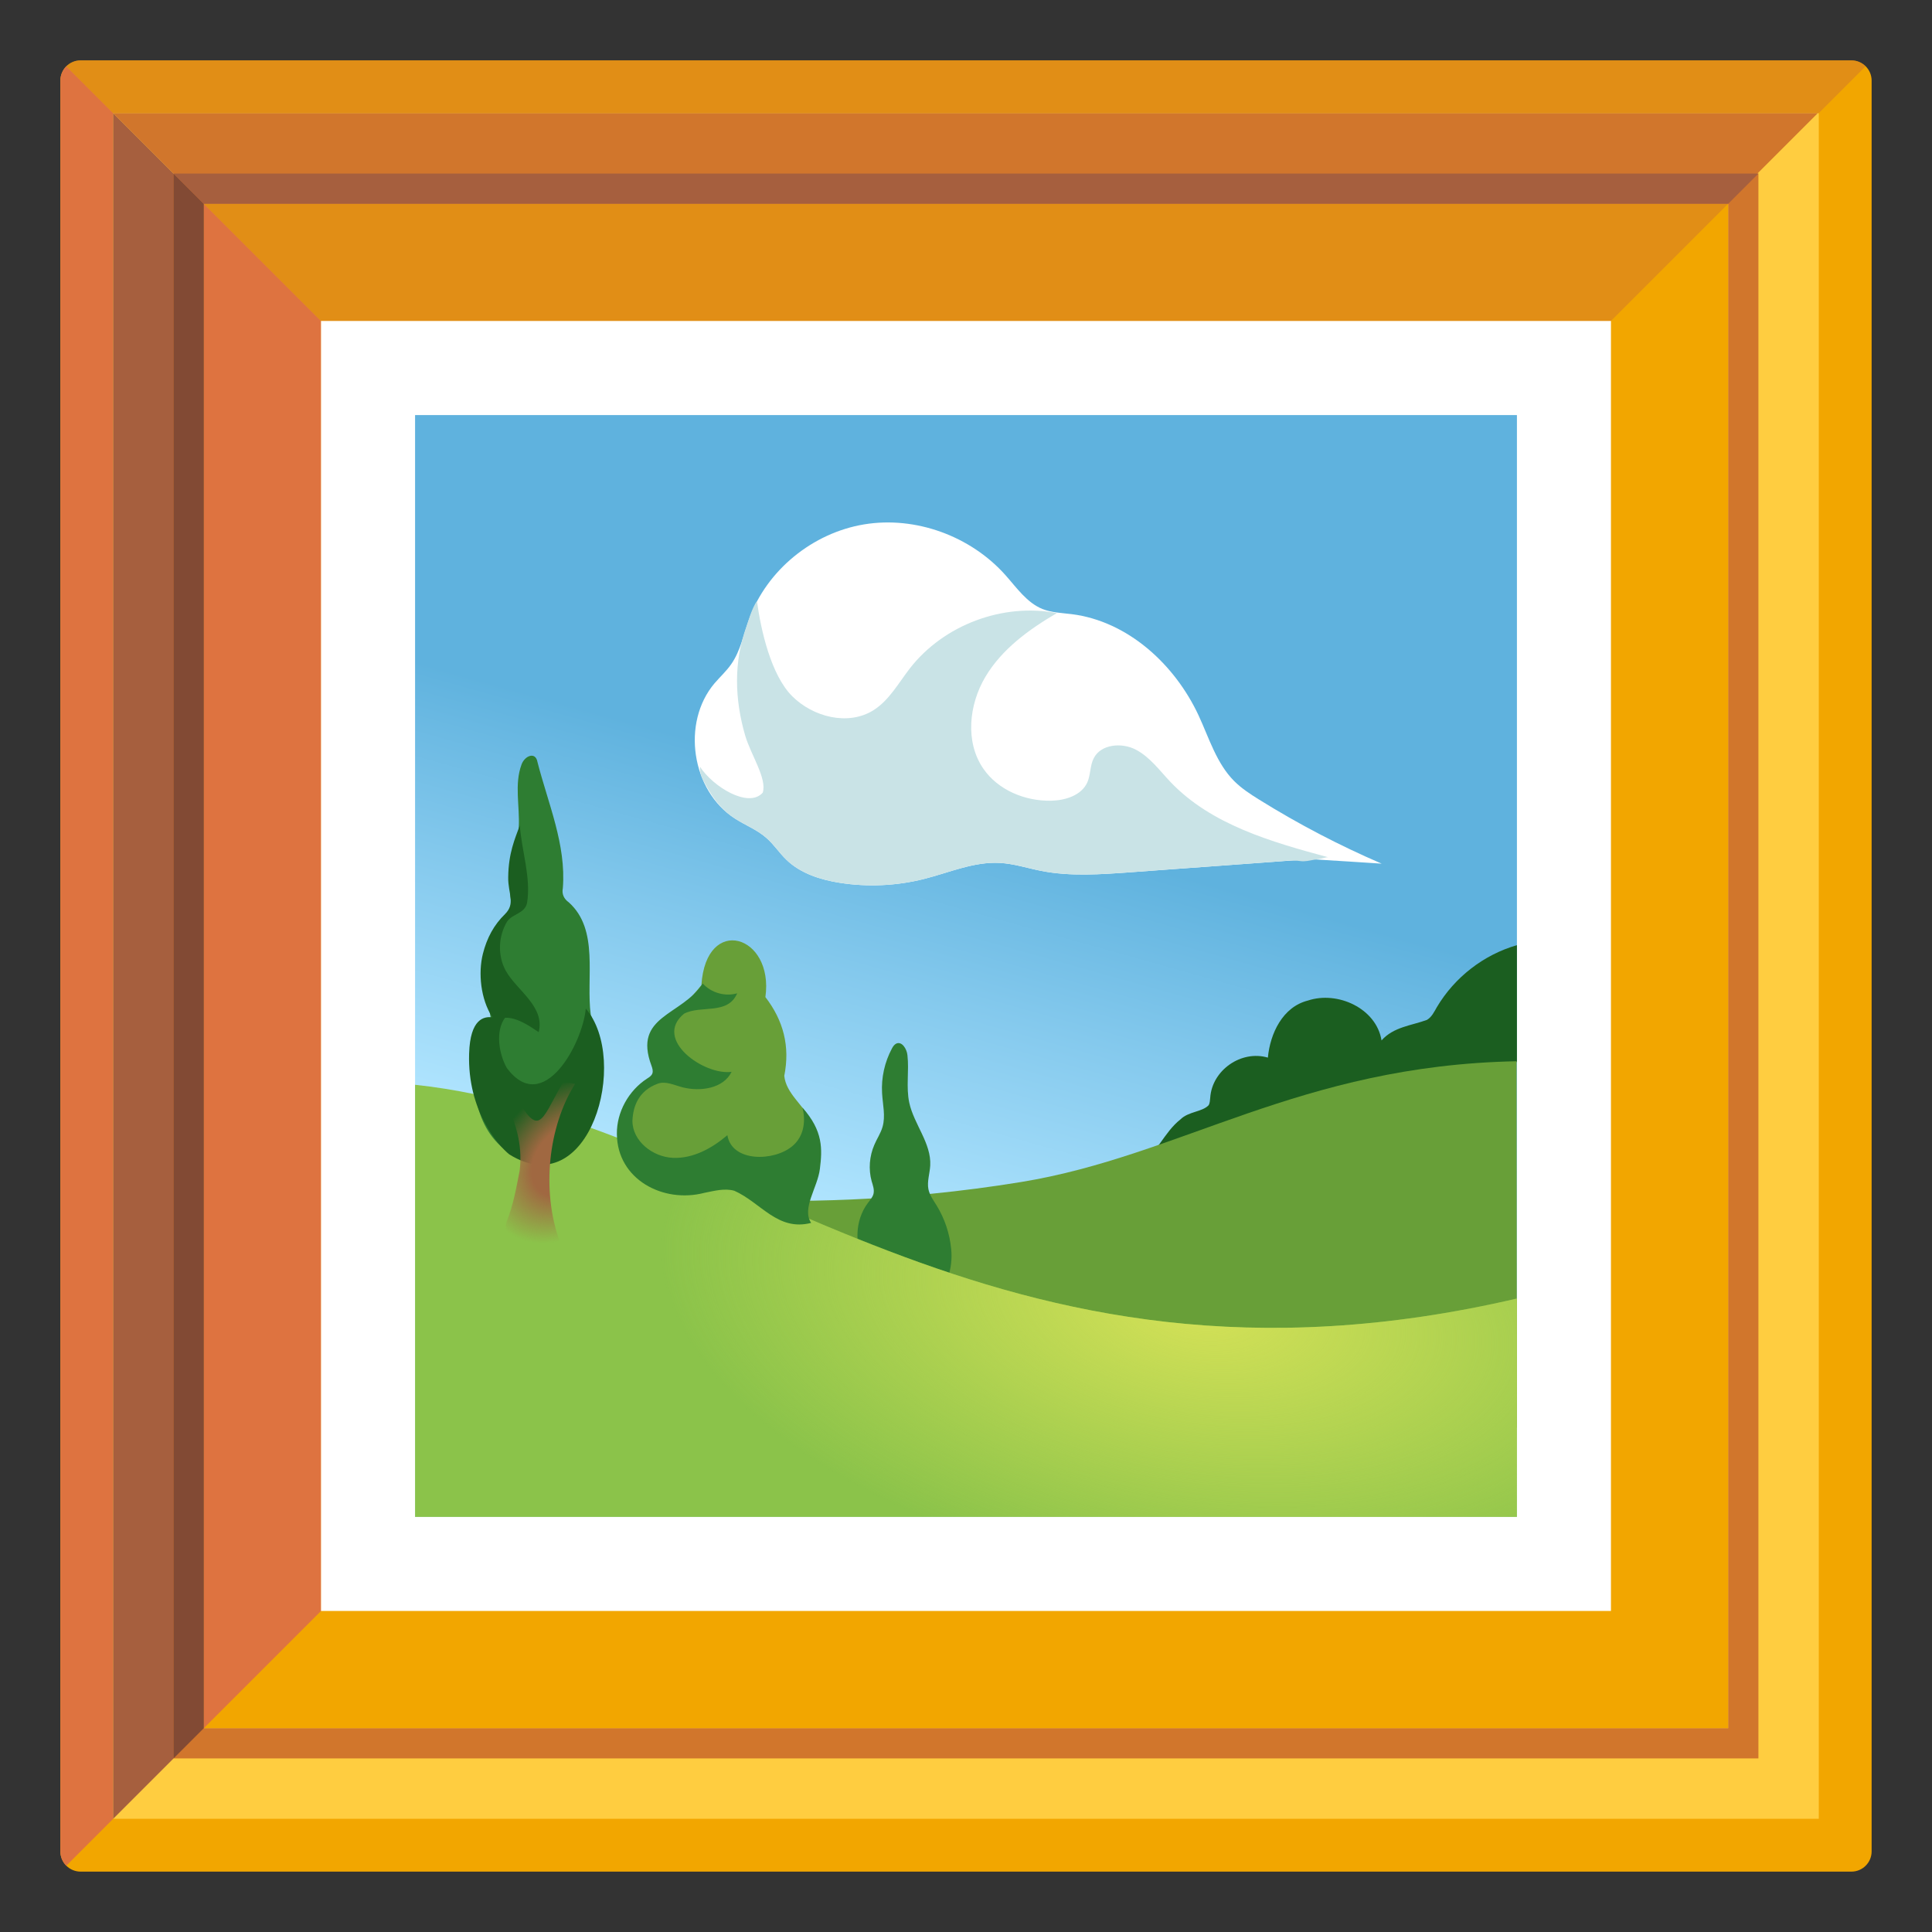
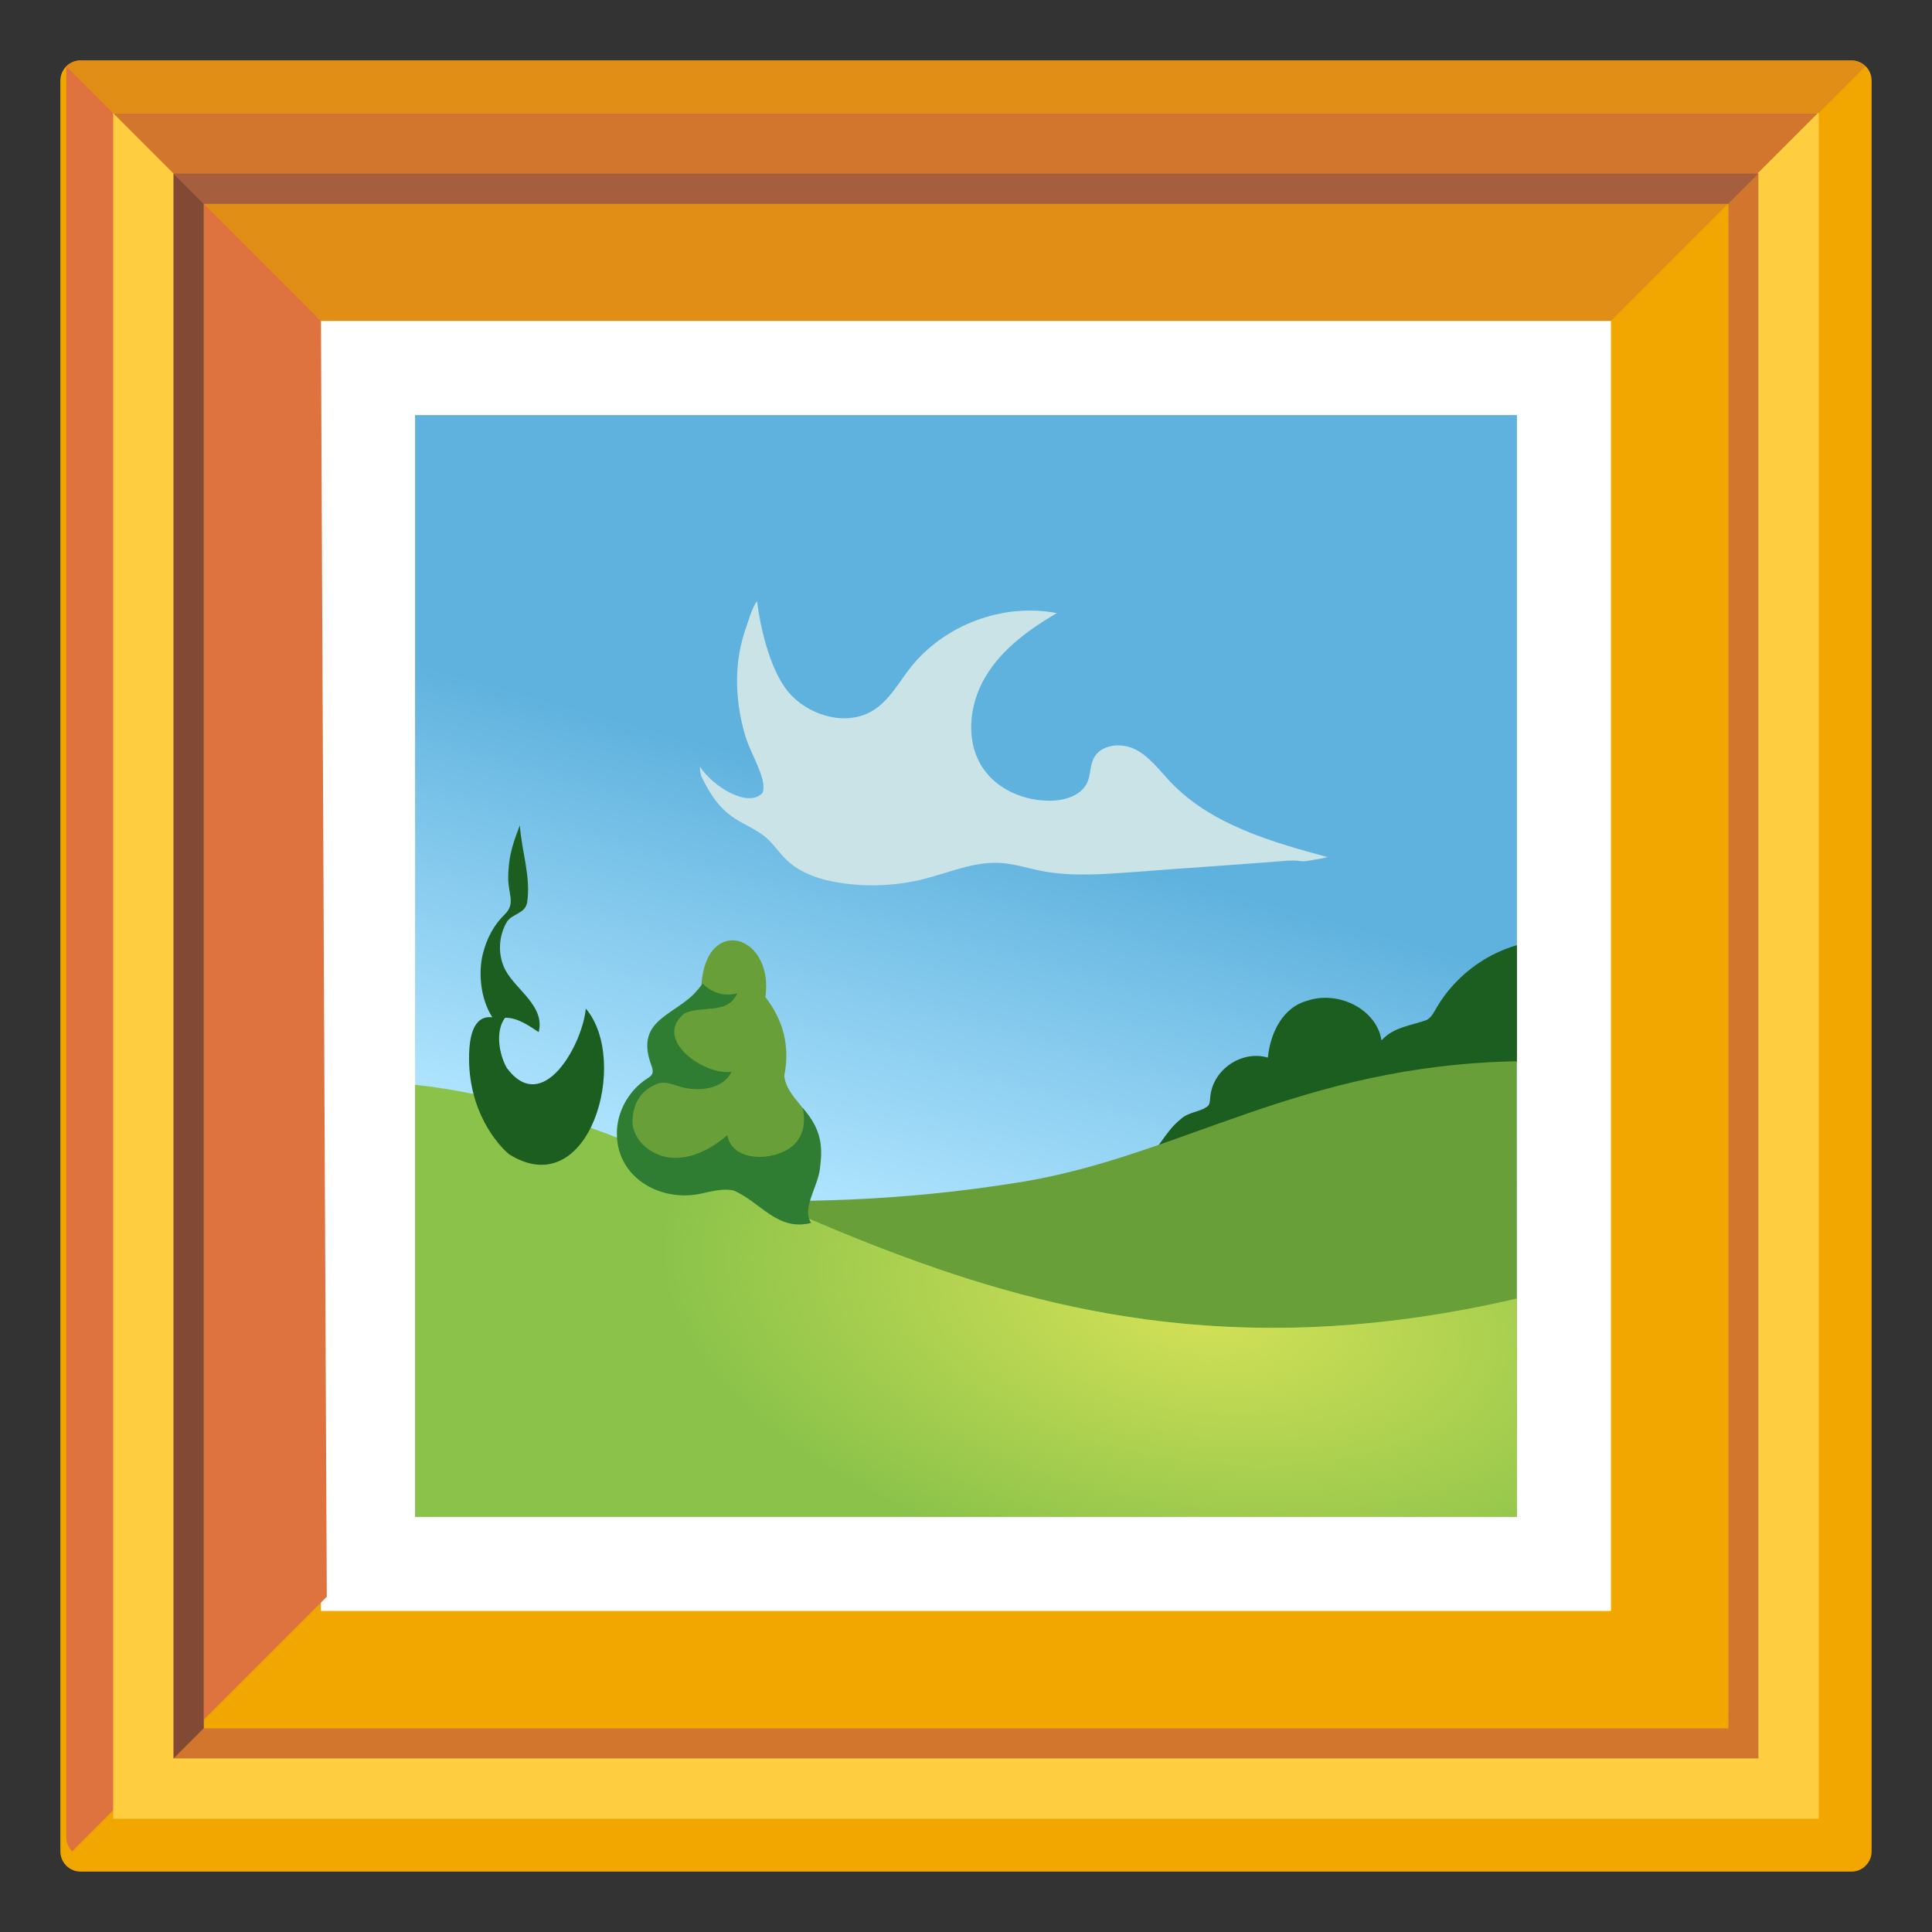
<svg xmlns="http://www.w3.org/2000/svg" id="Layer_5" x="0px" y="0px" viewBox="0 0 128 128" style="enable-background:new 0 0 128 128;" xml:space="preserve">
  <rect x="0" y="0" width="128" height="128" fill="#333333" stroke="none" />
  <g>
    <g>
      <g>
        <path style="fill:#F2A600;" d="M122.66,124H5.34C4.6,124,4,123.4,4,122.66V5.34C4,4.6,4.6,4,5.34,4h117.32 C123.4,4,124,4.6,124,5.34v117.32C124,123.4,123.4,124,122.66,124z" />
      </g>
      <rect x="21.26" y="21.26" style="fill:#FFFFFF;" width="85.47" height="85.47" />
      <path style="opacity:0.5;fill:#D1762C;" d="M122.66,4H5.34C4.97,4,4.64,4.15,4.39,4.39l16.87,16.87h85.47l16.87-16.87 C123.36,4.15,123.03,4,122.66,4z" />
-       <path style="fill:#DE7340;" d="M21.26,21.26L4.39,4.39C4.15,4.64,4,4.97,4,5.34v117.32c0,0.37,0.15,0.71,0.39,0.95l16.87-16.87 L21.26,21.26z" />
+       <path style="fill:#DE7340;" d="M21.26,21.26L4.39,4.39v117.32c0,0.37,0.15,0.71,0.39,0.95l16.87-16.87 L21.26,21.26z" />
    </g>
    <g>
      <path style="fill:#FFCD40;" d="M114.5,13.5v101h-101v-101H114.5z M120.5,7.5H7.5v113h113V7.5L120.5,7.5z" />
-       <polygon style="fill:#A65F3E;" points="13.5,114.5 13.5,13.5 7.5,7.5 7.5,120.5 " />
      <polygon style="fill:#D1762C;" points="114.43,13.5 120.43,7.5 7.5,7.5 13.5,13.5 " />
    </g>
    <g>
      <g>
        <path style="fill:#D1762C;" d="M116.5,116.5h-105v-105h105V116.5z M13.5,114.5h101v-101h-101V114.5z" />
      </g>
      <polygon style="fill:#824A34;" points="13.5,114.5 13.5,13.5 11.5,11.5 11.5,116.5 " />
      <polygon style="fill:#A65F3E;" points="114.5,13.5 116.5,11.5 11.5,11.5 13.5,13.5 " />
    </g>
    <g>
      <linearGradient id="SVGID_1_" gradientUnits="userSpaceOnUse" x1="58.235" y1="84.56" x2="66.597" y2="54.739">
        <stop offset="0.117" style="stop-color:#AFE4FE" />
        <stop offset="0.608" style="stop-color:#84C9ED" />
        <stop offset="1" style="stop-color:#5FB2DE" />
      </linearGradient>
      <rect x="27.5" y="27.5" style="fill:url(#SVGID_1_);" width="73" height="73" />
      <path style="fill:#1B5E20;" d="M100.5,62.62c-2.2,0.63-4.13,2.13-5.3,4.1c-0.18,0.31-0.34,0.66-0.66,0.85 c-1.03,0.38-2.21,0.46-3.01,1.36c-0.34-2.12-2.91-3.3-4.88-2.64c-1.67,0.42-2.5,2.18-2.65,3.78c-1.76-0.52-3.7,0.83-3.82,2.66 c-0.02,0.17-0.02,0.36-0.11,0.5c-0.44,0.45-1.33,0.4-1.87,0.94c-1.07,0.84-1.57,2.29-2.71,3.03c6.44-3.63,14.23-3.12,21.25-4.88 c1.39-0.34,2.94-0.77,3.76-1.99V62.62z" />
      <path style="fill:#689F38;" d="M100.5,94.59c0,0-16.59,0.86-34.7-4.72C47.69,84.3,39.38,78.6,39.38,78.6s12.11,2.35,28.28-0.29 c10.59-1.73,18.44-7.72,32.82-8L100.5,94.59z" />
-       <path style="fill:#2E7D32;" d="M57.5,79.7c0.14-0.19,0.31-0.37,0.37-0.6c0.07-0.28-0.04-0.57-0.12-0.84 c-0.22-0.79-0.15-1.66,0.18-2.42c0.17-0.4,0.42-0.76,0.54-1.18c0.21-0.72,0.01-1.49-0.03-2.24c-0.06-1.02,0.17-2.05,0.65-2.95 c0.07-0.13,0.15-0.26,0.29-0.33c0.38-0.17,0.7,0.36,0.74,0.77c0.12,1.04-0.1,2.11,0.12,3.14c0.31,1.44,1.47,2.69,1.39,4.17 c-0.03,0.53-0.22,1.06-0.12,1.57c0.08,0.39,0.33,0.73,0.54,1.07c0.54,0.88,0.87,1.87,0.97,2.9c0.12,1.23-0.25,2.7-1.4,3.13 c-1.25,0.48-2.53-0.54-3.51-1.21c-0.9-0.62-1.33-1.9-1.3-2.95C56.83,81.01,57.06,80.28,57.5,79.7z" />
-       <path style="fill:#FFFFFF;" d="M86.82,56.92c-3.97,0.29-7.94,0.58-11.92,0.87c-1.97,0.14-3.97,0.29-5.91-0.09 c-0.92-0.18-1.82-0.48-2.76-0.53c-1.71-0.09-3.34,0.64-5,1.06c-1.82,0.46-3.73,0.55-5.58,0.26c-1.29-0.2-2.61-0.62-3.55-1.53 c-0.47-0.45-0.83-1.02-1.33-1.45c-0.61-0.54-1.4-0.84-2.08-1.28c-2.88-1.84-3.56-6.35-1.35-8.96c0.36-0.42,0.78-0.8,1.1-1.26 c0.62-0.88,0.82-1.98,1.19-2.99c1.17-3.25,4.22-5.72,7.63-6.28c3.41-0.56,7.05,0.78,9.35,3.36c0.75,0.84,1.42,1.83,2.46,2.25 c0.61,0.24,1.29,0.26,1.94,0.34c3.71,0.47,6.82,3.32,8.4,6.71c0.7,1.51,1.19,3.18,2.36,4.35c0.48,0.48,1.06,0.86,1.64,1.22 c2.6,1.62,5.32,3.04,8.13,4.25c-0.72-0.05-1.43-0.09-2.15-0.14" />
      <path style="fill:#C9E3E6;" d="M74.9,57.79c-1.97,0.14-3.97,0.29-5.91-0.09c-0.92-0.18-1.82-0.48-2.76-0.53 c-1.71-0.09-3.34,0.64-5,1.06c-1.82,0.46-3.73,0.55-5.58,0.26c-1.29-0.2-2.61-0.62-3.55-1.53c-0.47-0.45-0.83-1.02-1.33-1.45 c-0.61-0.54-1.4-0.84-2.08-1.28c-1.04-0.67-1.63-1.6-2.17-2.68c-0.13-0.25-0.13-0.48-0.15-0.76c0.87,1.34,3.22,2.78,4.16,1.73 c0.31-0.92-0.79-2.52-1.16-3.79c-0.7-2.4-0.77-4.89,0.09-7.24c0.1-0.28,0.35-1.19,0.69-1.67c0.26,1.95,0.94,4.91,2.33,6.3 c1.39,1.39,3.71,1.98,5.38,0.94c1.05-0.66,1.67-1.81,2.43-2.79c2.24-2.87,6.15-4.34,9.73-3.65c-1.85,1.08-3.65,2.39-4.74,4.23 s-1.35,4.31-0.13,6.08c0.98,1.42,2.76,2.15,4.48,2.12c0.95-0.02,2.02-0.35,2.41-1.22c0.22-0.5,0.17-1.1,0.42-1.59 c0.47-0.94,1.85-1.06,2.78-0.58c0.94,0.49,1.58,1.38,2.3,2.14c2.7,2.84,6.69,3.98,10.47,5c-0.11-0.03-0.34,0.06-0.46,0.08 c-0.18,0.03-0.36,0.06-0.54,0.09c-0.28,0.05-0.56,0.12-0.85,0.08c-0.6-0.09-1.21,0.01-1.81,0.05c-1.41,0.1-2.83,0.21-4.24,0.31 C78.38,57.53,76.64,57.66,74.9,57.79z" />
      <path style="fill:#8BC34A;" d="M100.5,86.03c-35.07,8.17-51.74-11.9-73-14.16v28.63h73V86.03z" />
      <radialGradient id="SVGID_2_" cx="79.394" cy="86.805" r="35.962" gradientTransform="matrix(0.988 0.15 -0.076 0.502 7.543 31.283)" gradientUnits="userSpaceOnUse">
        <stop offset="0" style="stop-color:#D4E157" />
        <stop offset="1" style="stop-color:#D4E157;stop-opacity:0" />
      </radialGradient>
      <path style="fill:url(#SVGID_2_);" d="M100.5,86.03c-35.07,8.17-51.74-11.9-73-14.16v28.63h73V86.03z" />
-       <path style="fill:#2E7D32;" d="M36.32,77.15c-1.04,0.31-1.9-0.49-2.77-0.91c-2.31-1.71-2.31-4.83-2.13-7.44 c-0.05-0.62,0.39-1.64,1.12-1.2c-0.3-1.5-0.33-3.05-0.11-4.56c0.15-1.17,0.56-1.98,1.51-2.58c0.06-0.12,0.02-0.26-0.01-0.39 c-0.44-1.72,0.36-3.5,0.44-5.28c0.07-1.39-0.3-2.83,0.18-4.13c0.2-0.58,0.93-0.9,1.06-0.17c0.7,2.74,1.91,5.47,1.68,8.35 c-0.08,0.39,0.07,0.71,0.39,0.94c2.04,1.82,1.13,4.99,1.46,7.46c0.96,2.27,0.94,4.81-0.2,7.02 C38.42,75.48,37.58,76.61,36.32,77.15z" />
      <path style="fill:#689F38;" d="M50.15,78.67c-4.42-1.06-4.6,0.11-6.06-0.23c-5.02-1.51-1.93-6.4-0.48-7.59 c-0.61-2.33,0.98-3.28,2.86-5.58c0.3-4.71,4.82-3.34,4.24,0.79c1.2,1.56,1.64,3.27,1.25,5.22c0.12,1.16,1.25,1.92,1.78,2.96 C54.77,76.27,53.04,79.36,50.15,78.67z" />
      <path style="fill:#2E7D32;" d="M48.47,71.01c-0.53,1.1-2.05,1.33-3.24,1.03c-0.55-0.14-1.13-0.44-1.66-0.24 c-1.24,0.46-1.63,1.46-1.67,2.46c0,1.34,1.34,2.39,2.68,2.45c1.34,0.06,2.6-0.64,3.61-1.5c0.3,1.8,3.09,1.75,4.31,0.72 c1.16-0.98,0.66-2.55,0.66-2.55c1.39,1.55,1.32,2.77,1.16,4.06c-0.15,1.24-1.22,2.62-0.58,3.58c-2.22,0.57-3.32-1.34-5.09-2.13 c-0.65-0.18-1.33,0.01-1.99,0.14c-2.72,0.71-5.77-0.89-5.79-3.9c-0.02-1.45,0.78-2.88,2-3.67c0.14-0.09,0.29-0.18,0.35-0.34 c0.06-0.17,0-0.35-0.06-0.52c-1.24-3.32,2-3.29,3.4-5.44c0.56,0.62,1.48,0.88,2.28,0.65c-0.63,1.46-2.4,0.76-3.52,1.35 C43.24,68.87,46.66,71.27,48.47,71.01z" />
      <path style="fill:#1B5E20;" d="M33.5,64.3c0.72,1.31,2.62,2.37,2.19,4.08c-0.65-0.43-1.44-0.98-2.23-0.95 c-0.66,0.88-0.4,2.42,0.12,3.33c2.42,3.24,5.03-1.65,5.23-3.94c2.94,3.44,0.25,12.98-5.07,9.66c-0.71-0.57-2.78-2.86-2.66-6.68 c0.07-2.32,1-2.47,1.54-2.4c-0.79-1.22-0.94-2.95-0.63-4.2c0.27-1.07,0.74-1.93,1.46-2.63c0.73-0.72,0.2-1.36,0.22-2.46 c0.02-1.6,0.44-2.52,0.77-3.43c0.12,1.7,0.75,3.45,0.48,5.14c-0.16,0.72-0.96,0.71-1.32,1.23C33.01,62.02,32.96,63.3,33.5,64.3z" />
      <g>
        <radialGradient id="SVGID_3_" cx="37.606" cy="74.676" r="4.908" gradientTransform="matrix(0.932 0.266 -0.572 1.093 45.255 -14.778)" gradientUnits="userSpaceOnUse">
          <stop offset="0.441" style="stop-color:#A06841" />
          <stop offset="0.923" style="stop-color:#A06841;stop-opacity:0.138" />
          <stop offset="1" style="stop-color:#A06841;stop-opacity:0" />
        </radialGradient>
-         <path style="fill:url(#SVGID_3_);" d="M37.06,82.18c0.38,1.23-4.12,0.33-3.49-1.25c0.44-1.1,0.64-2.25,0.86-3.38 c0.22-1.79-0.31-3.39-1.14-4.92c0.19-0.17,0.41-0.32,0.64-0.43c1.8,3.34,1.86,2.16,3.34-0.45c0.28-0.03,0.56-0.01,0.83,0.06 C36.31,74.65,35.88,78.9,37.06,82.18z" />
      </g>
    </g>
  </g>
</svg>